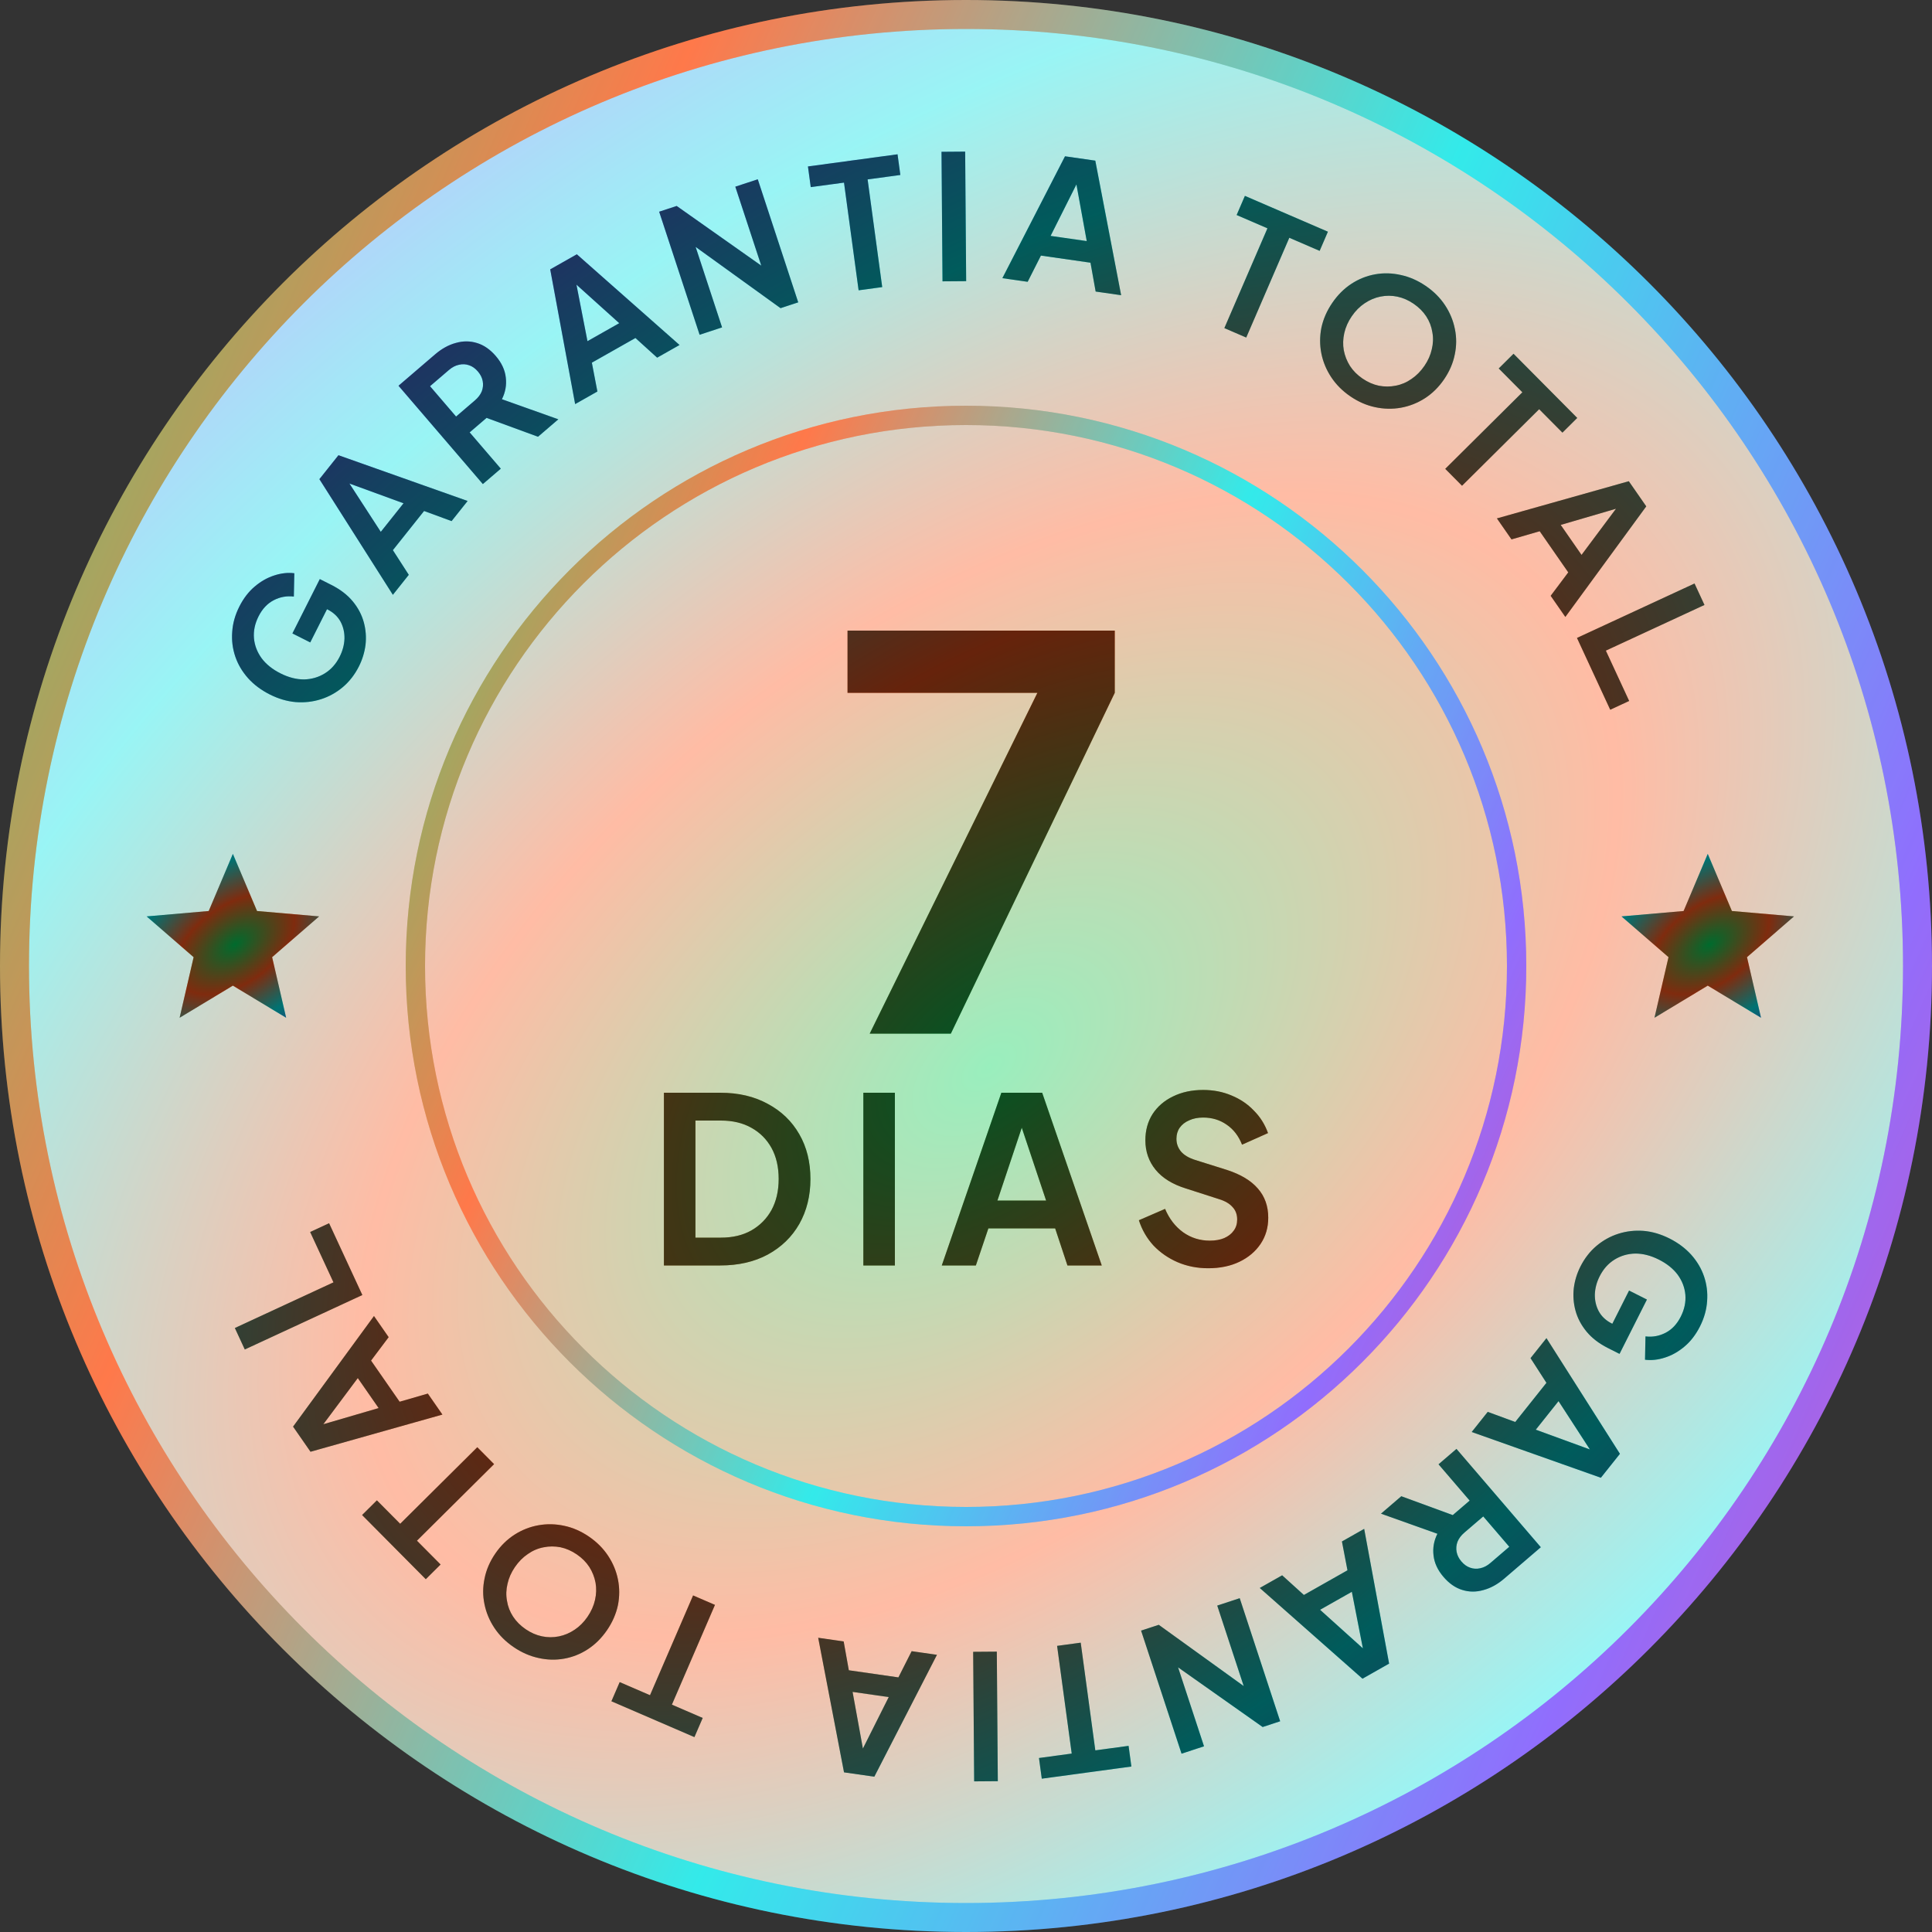
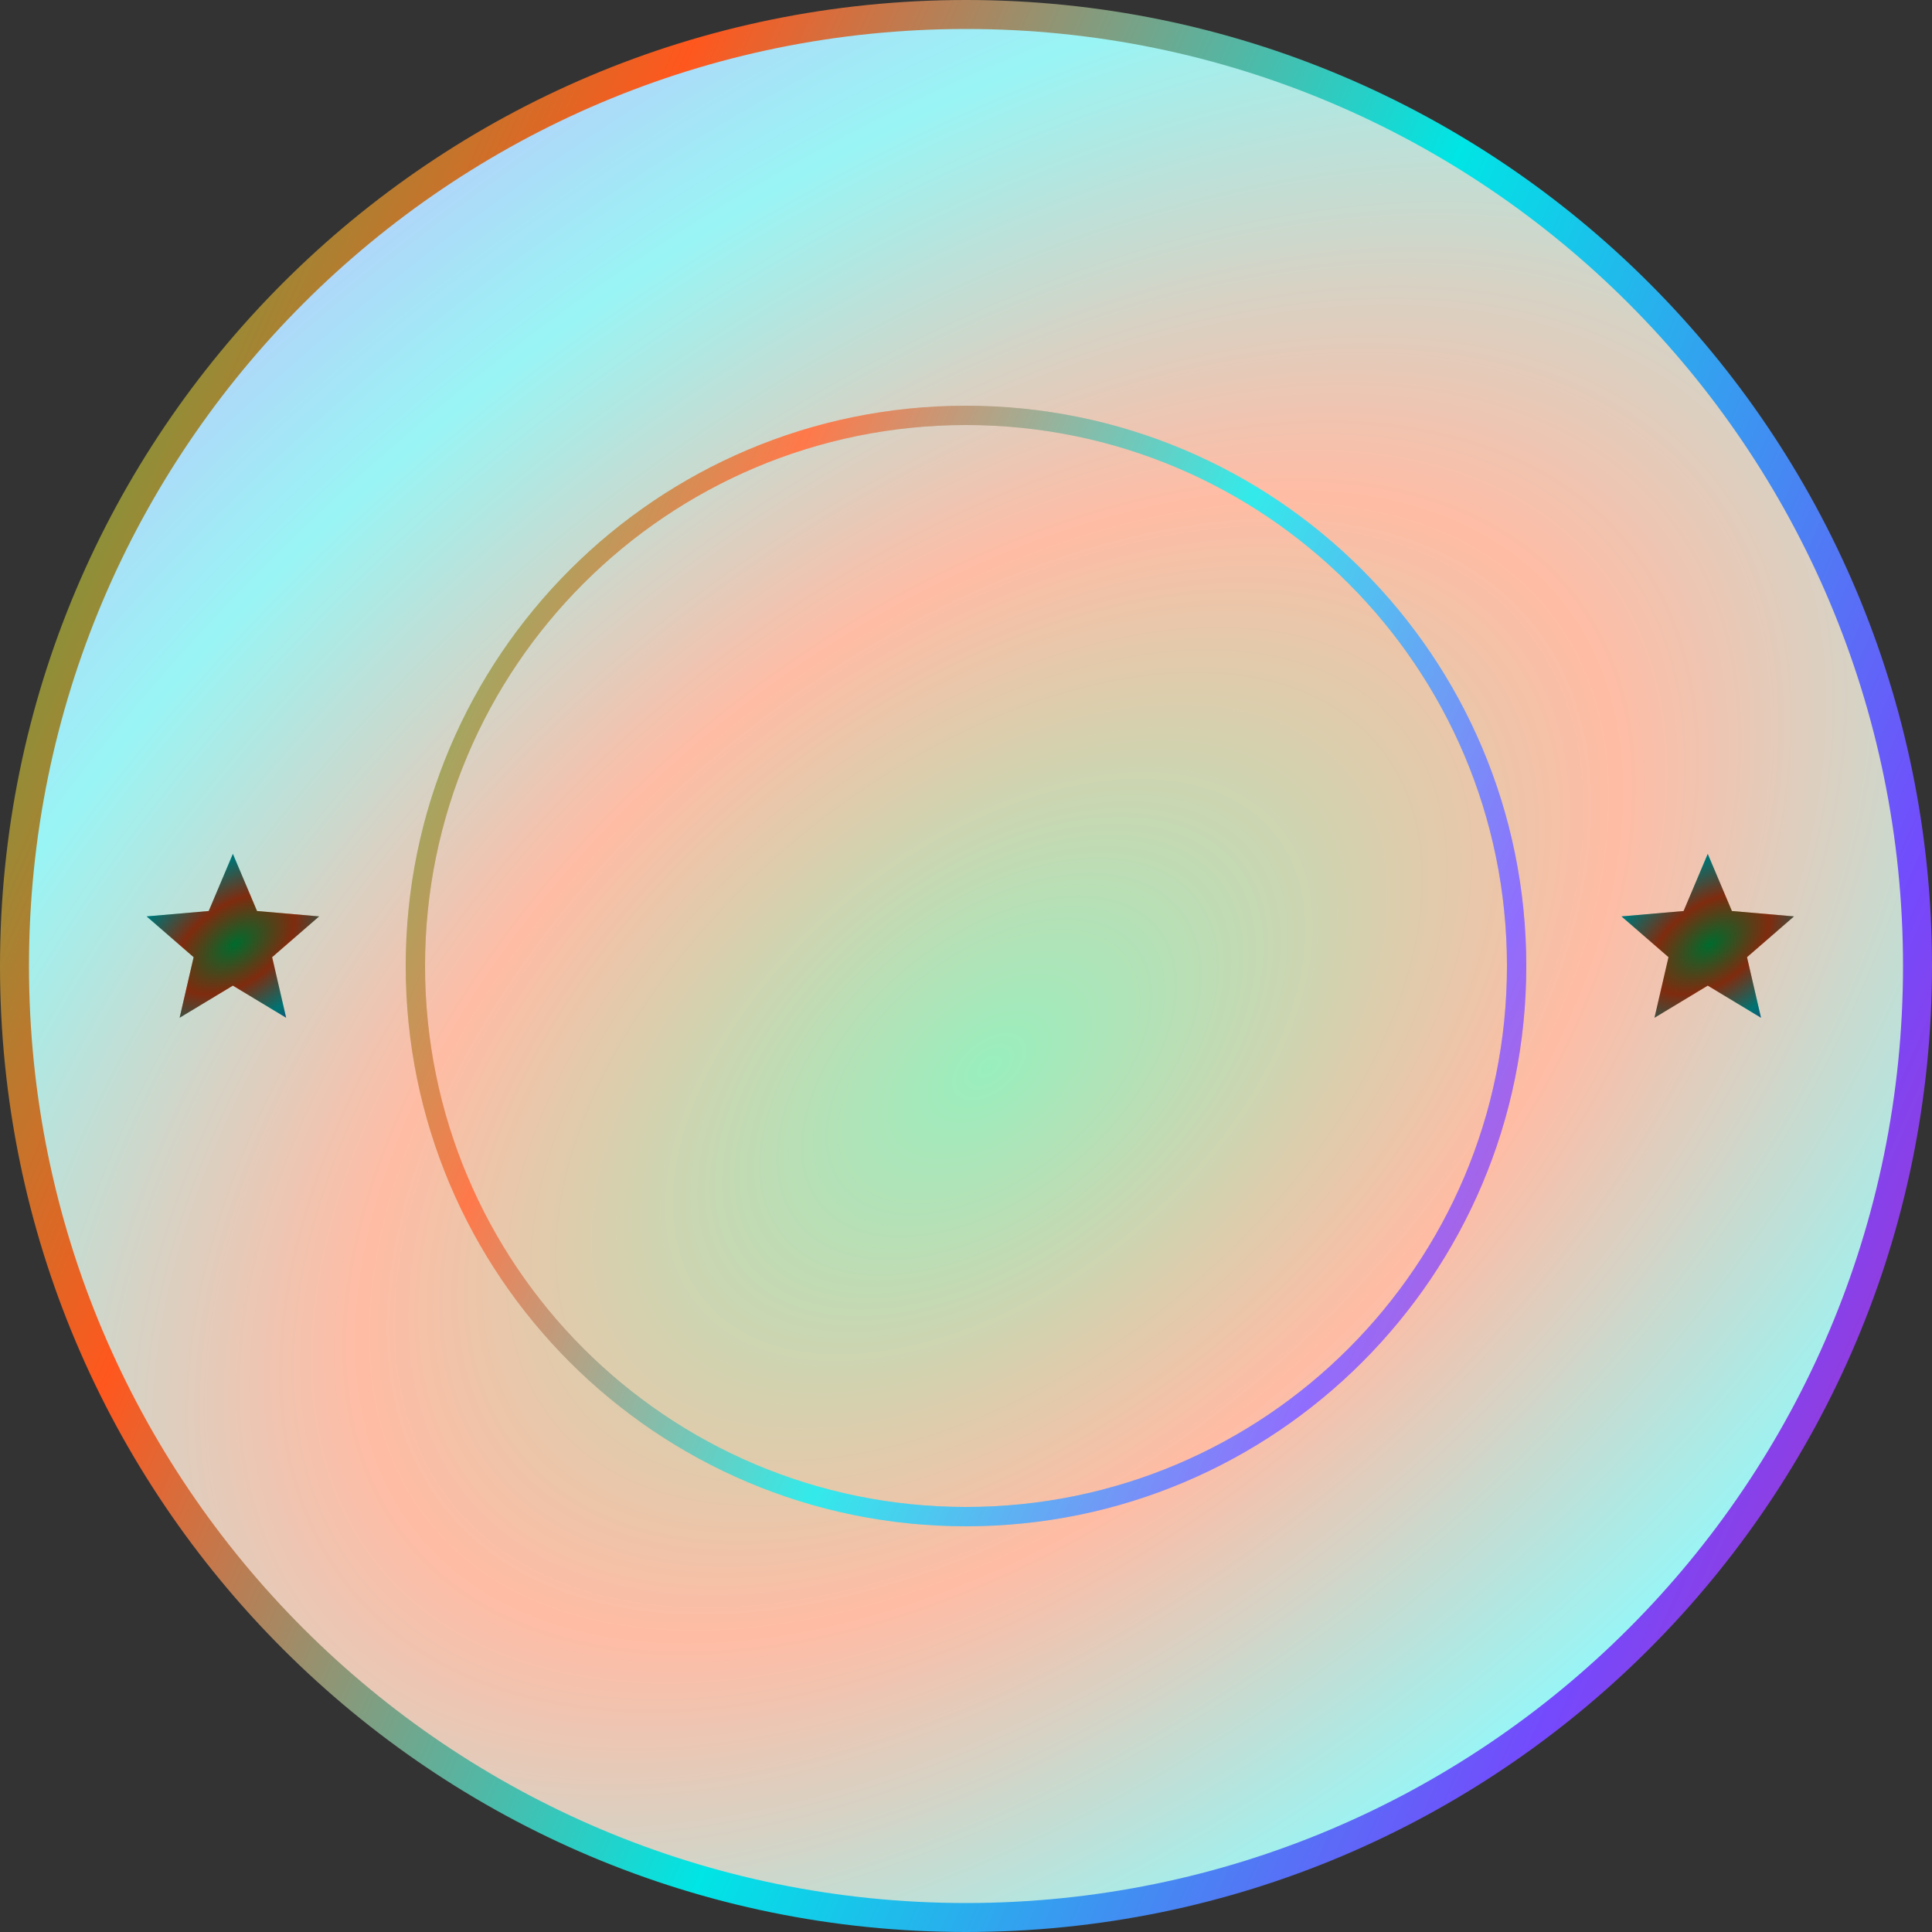
<svg xmlns="http://www.w3.org/2000/svg" width="200" height="200" viewBox="0 0 200 200" fill="none">
  <rect x="0" y="0" width="200" height="200" fill="#333333" stroke="none" />
  <path d="M198.5 100C198.5 154.4 154.4 198.5 100 198.5C45.6 198.5 1.5 154.4 1.5 100C1.5 45.6 45.6 1.5 100 1.5C154.4 1.5 198.5 45.6 198.5 100Z" fill="url(#paint0_angular_653_2242)" />
  <path d="M198.5 100C198.5 154.4 154.4 198.5 100 198.5C45.6 198.5 1.5 154.4 1.5 100C1.5 45.6 45.6 1.5 100 1.5C154.4 1.5 198.5 45.6 198.5 100Z" fill="white" fill-opacity="0.6" />
  <path d="M198.5 100C198.5 154.4 154.4 198.5 100 198.5C45.6 198.5 1.5 154.4 1.5 100C1.5 45.6 45.6 1.5 100 1.5C154.4 1.5 198.5 45.6 198.5 100Z" stroke="url(#paint1_linear_653_2242)" stroke-width="3" />
-   <path d="M198.5 100C198.5 154.4 154.4 198.5 100 198.5C45.6 198.5 1.5 154.4 1.5 100C1.5 45.6 45.6 1.5 100 1.5C154.4 1.5 198.5 45.6 198.5 100Z" stroke="white" stroke-opacity="0.2" stroke-width="3" />
  <path d="M157 100C157 131.48 131.48 157 100 157C68.52 157 43 131.48 43 100C43 68.52 68.52 43 100 43C131.48 43 157 68.52 157 100Z" stroke="url(#paint2_linear_653_2242)" stroke-width="2" />
  <path d="M157 100C157 131.48 131.48 157 100 157C68.52 157 43 131.48 43 100C43 68.52 68.52 43 100 43C131.48 43 157 68.52 157 100Z" stroke="white" stroke-opacity="0.2" stroke-width="2" />
-   <path fill-rule="evenodd" clip-rule="evenodd" d="M97.569 29.124L97.465 15.714L99.913 15.695L100.017 29.105L97.569 29.124ZM87.371 18.904L88.883 30.052L91.327 29.721L89.815 18.573L93.204 18.113L92.913 15.973L83.638 17.231L83.929 19.371L87.371 18.904ZM72.424 34.656L68.236 21.916L70.049 21.321L78.806 27.498L76.119 19.325L78.445 18.561L82.632 31.3L80.803 31.901L72.011 25.561L74.749 33.891L72.424 34.656ZM56.958 27.884L59.539 41.833L61.842 40.529L61.269 37.544L65.78 34.99L68.029 37.026L70.347 35.714L59.715 26.324L56.958 27.884ZM64.105 33.456L60.815 35.319L59.674 29.467L64.105 33.456ZM49.985 50.111L41.253 39.933L45.037 36.687C45.729 36.093 46.449 35.697 47.196 35.499C47.944 35.284 48.676 35.289 49.39 35.514C50.097 35.729 50.744 36.179 51.33 36.862C51.931 37.563 52.275 38.304 52.36 39.085C52.454 39.858 52.32 40.605 51.958 41.327L57.799 43.407L55.695 45.212L50.37 43.259L48.619 44.76L51.843 48.517L49.985 50.111ZM47.213 43.121L49.167 41.445C49.504 41.156 49.74 40.842 49.877 40.504C50.005 40.156 50.037 39.805 49.97 39.451C49.904 39.097 49.737 38.765 49.472 38.456C49.198 38.137 48.896 37.922 48.564 37.812C48.224 37.692 47.876 37.674 47.521 37.758C47.158 37.832 46.808 38.014 46.471 38.303L44.517 39.979L47.213 43.121ZM33.063 49.602L40.67 61.576L42.318 59.506L40.671 56.952L43.901 52.897L46.748 53.945L48.408 51.861L35.037 47.124L33.063 49.602ZM41.774 52.1L39.419 55.057L36.174 50.055L41.774 52.1ZM37.156 68.985C36.723 69.842 36.168 70.556 35.49 71.128C34.812 71.7 34.056 72.119 33.224 72.384C32.391 72.65 31.521 72.749 30.614 72.681C29.713 72.603 28.818 72.34 27.928 71.891C27.039 71.443 26.292 70.885 25.688 70.217C25.079 69.533 24.636 68.786 24.36 67.975C24.078 67.147 23.971 66.293 24.039 65.414C24.095 64.528 24.34 63.657 24.772 62.8C25.204 61.943 25.735 61.25 26.365 60.721C27 60.181 27.678 59.797 28.398 59.568C29.107 59.335 29.797 59.259 30.467 59.342L30.419 61.757C29.684 61.669 28.988 61.795 28.332 62.136C27.677 62.477 27.154 63.034 26.765 63.805C26.387 64.555 26.229 65.308 26.29 66.065C26.358 66.812 26.621 67.502 27.08 68.137C27.545 68.761 28.195 69.284 29.031 69.705C29.866 70.127 30.681 70.336 31.476 70.334C32.265 70.315 32.982 70.106 33.627 69.705C34.273 69.305 34.785 68.73 35.163 67.98C35.471 67.369 35.637 66.747 35.66 66.114C35.673 65.475 35.538 64.89 35.256 64.358C34.962 63.82 34.51 63.397 33.9 63.089L33.852 63.065L32.117 66.504L30.269 65.572L33.106 59.947L34.311 60.555C35.232 61.02 35.968 61.586 36.519 62.253C37.069 62.92 37.45 63.643 37.662 64.422C37.869 65.185 37.928 65.961 37.84 66.749C37.74 67.532 37.512 68.278 37.156 68.985ZM25.341 139.697L37.51 134.062L34.068 126.63L32.108 127.538L34.521 132.748L24.313 137.476L25.341 139.697ZM163.603 131.116C164.035 130.259 164.59 129.545 165.268 128.973C165.947 128.401 166.702 127.982 167.535 127.717C168.368 127.451 169.237 127.352 170.144 127.42C171.045 127.498 171.941 127.762 172.83 128.21C173.719 128.659 174.466 129.217 175.07 129.884C175.679 130.568 176.122 131.315 176.399 132.127C176.68 132.954 176.787 133.808 176.72 134.688C176.663 135.573 176.418 136.444 175.986 137.301C175.554 138.158 175.023 138.852 174.393 139.381C173.758 139.921 173.081 140.305 172.361 140.533C171.651 140.767 170.962 140.842 170.291 140.759L170.34 138.344C171.075 138.433 171.77 138.306 172.426 137.965C173.082 137.624 173.604 137.068 173.993 136.296C174.372 135.546 174.53 134.793 174.468 134.036C174.401 133.29 174.138 132.599 173.678 131.964C173.214 131.34 172.563 130.817 171.728 130.396C170.892 129.974 170.077 129.765 169.283 129.768C168.494 129.786 167.776 129.996 167.131 130.396C166.486 130.796 165.974 131.371 165.596 132.121C165.288 132.732 165.122 133.354 165.098 133.987C165.085 134.626 165.22 135.211 165.503 135.744C165.796 136.281 166.248 136.704 166.859 137.012L166.907 137.036L168.641 133.597L170.49 134.529L167.653 140.154L166.447 139.546C165.526 139.082 164.79 138.516 164.24 137.848C163.689 137.181 163.308 136.458 163.096 135.679C162.889 134.916 162.83 134.14 162.919 133.352C163.018 132.569 163.246 131.824 163.603 131.116ZM160.089 138.525L167.695 150.499L165.721 152.977L152.35 148.24L154.01 146.156L156.857 147.204L160.087 143.15L158.44 140.595L160.089 138.525ZM161.339 145.045L158.984 148.001L164.584 150.046L161.339 145.045ZM159.505 160.168L150.774 149.99L148.916 151.584L152.139 155.341L150.389 156.842L145.063 154.889L142.959 156.694L148.8 158.775C148.438 159.496 148.305 160.243 148.399 161.016C148.484 161.797 148.827 162.538 149.429 163.239C150.015 163.923 150.661 164.372 151.368 164.588C152.083 164.813 152.814 164.817 153.562 164.602C154.309 164.404 155.029 164.008 155.721 163.414L159.505 160.168ZM151.592 158.656L153.545 156.98L156.241 160.122L154.287 161.798C153.95 162.088 153.6 162.269 153.237 162.344C152.882 162.427 152.534 162.409 152.195 162.289C151.863 162.179 151.56 161.964 151.287 161.646C151.021 161.336 150.855 161.004 150.788 160.65C150.722 160.296 150.753 159.945 150.882 159.598C151.018 159.259 151.255 158.945 151.592 158.656ZM141.219 158.268L143.8 172.217L141.044 173.778L130.411 164.387L132.729 163.075L134.978 165.111L139.49 162.557L138.917 159.572L141.219 158.268ZM139.943 164.782L136.654 166.645L141.084 170.634L139.943 164.782ZM132.522 178.185L128.335 165.445L126.009 166.21L128.748 174.541L119.956 168.2L118.126 168.801L122.314 181.541L124.639 180.776L121.953 172.603L130.71 178.781L132.522 178.185ZM111.875 170.049L113.387 181.197L116.83 180.73L117.12 182.87L107.845 184.129L107.555 181.988L110.944 181.528L109.431 170.381L111.875 170.049ZM103.293 184.387L103.189 170.977L100.742 170.996L100.845 184.406L103.293 184.387ZM96.993 171.306L90.509 183.923L87.373 183.473L84.699 169.542L87.336 169.92L87.871 172.906L93.003 173.643L94.374 170.93L96.993 171.306ZM92.001 175.681L88.259 175.144L89.327 181.01L92.001 175.681ZM69.553 176.465L74.013 166.137L71.749 165.159L67.289 175.487L64.15 174.132L63.293 176.115L71.886 179.825L72.743 177.842L69.553 176.465ZM60.974 159.073C61.786 159.628 62.446 160.29 62.953 161.058C63.46 161.826 63.8 162.647 63.973 163.521C64.146 164.396 64.144 165.281 63.967 166.177C63.773 167.077 63.399 167.933 62.844 168.746C62.282 169.568 61.62 170.227 60.858 170.725C60.097 171.222 59.278 171.548 58.401 171.704C57.523 171.861 56.638 171.837 55.745 171.634C54.846 171.44 53.985 171.062 53.163 170.5C52.34 169.938 51.676 169.273 51.169 168.505C50.662 167.737 50.322 166.916 50.149 166.042C49.969 165.177 49.973 164.3 50.16 163.411C50.336 162.514 50.706 161.655 51.268 160.832C51.823 160.02 52.49 159.364 53.268 158.864C54.039 158.373 54.864 158.05 55.741 157.894C56.618 157.738 57.506 157.756 58.406 157.95C59.296 158.137 60.152 158.511 60.974 159.073ZM59.715 160.916C59.17 160.543 58.605 160.295 58.021 160.172C57.43 160.059 56.847 160.06 56.273 160.177C55.69 160.286 55.146 160.518 54.643 160.872C54.129 161.218 53.683 161.669 53.304 162.224C52.925 162.779 52.67 163.353 52.54 163.948C52.393 164.545 52.374 165.136 52.484 165.719C52.577 166.306 52.787 166.849 53.114 167.349C53.441 167.849 53.877 168.285 54.422 168.658C54.957 169.023 55.517 169.268 56.101 169.391C56.685 169.514 57.273 169.516 57.863 169.397C58.437 169.28 58.981 169.048 59.494 168.702C60.001 168.365 60.444 167.919 60.823 167.364C61.202 166.809 61.46 166.23 61.597 165.626C61.734 165.021 61.752 164.431 61.653 163.854C61.543 163.27 61.328 162.723 61.008 162.214C60.681 161.714 60.249 161.281 59.715 160.916ZM43.163 159.492L51.147 151.566L49.41 149.816L41.426 157.742L39.016 155.315L37.483 156.836L44.078 163.479L45.611 161.957L43.163 159.492ZM45.798 146.436L32.145 150.285L30.338 147.683L38.714 136.235L40.234 138.423L38.412 140.849L41.369 145.107L44.289 144.263L45.798 146.436ZM39.195 145.763L37.039 142.658L33.472 147.436L39.195 145.763ZM110.249 16.179L103.765 28.796L106.384 29.172L107.756 26.459L112.887 27.195L113.422 30.181L116.059 30.56L113.385 16.629L110.249 16.179ZM112.499 24.957L108.757 24.42L111.431 19.091L112.499 24.957ZM126.745 33.965L131.205 23.636L128.016 22.259L128.872 20.276L137.465 23.986L136.609 25.97L133.469 24.614L129.009 34.942L126.745 33.965ZM137.805 39.043C138.312 39.811 138.972 40.473 139.784 41.028C140.606 41.59 141.462 41.965 142.352 42.151C143.252 42.345 144.14 42.364 145.018 42.208C145.895 42.051 146.719 41.728 147.49 41.238C148.268 40.738 148.935 40.081 149.49 39.269C150.052 38.447 150.422 37.587 150.599 36.691C150.786 35.801 150.789 34.924 150.609 34.06C150.437 33.186 150.097 32.364 149.59 31.596C149.083 30.828 148.418 30.163 147.596 29.601C146.774 29.039 145.913 28.661 145.013 28.468C144.12 28.264 143.235 28.241 142.358 28.397C141.48 28.553 140.661 28.88 139.9 29.377C139.138 29.874 138.477 30.533 137.915 31.356C137.359 32.168 136.985 33.024 136.791 33.924C136.615 34.82 136.613 35.706 136.785 36.58C136.958 37.454 137.298 38.275 137.805 39.043ZM142.738 39.929C142.153 39.806 141.589 39.558 141.044 39.186C140.509 38.82 140.078 38.387 139.751 37.887C139.431 37.378 139.216 36.831 139.106 36.247C139.006 35.67 139.025 35.08 139.161 34.476C139.298 33.871 139.556 33.292 139.936 32.737C140.315 32.182 140.758 31.737 141.264 31.4C141.778 31.053 142.321 30.821 142.895 30.705C143.485 30.585 144.073 30.587 144.657 30.71C145.242 30.834 145.801 31.078 146.336 31.444C146.881 31.816 147.317 32.252 147.644 32.752C147.971 33.252 148.181 33.795 148.274 34.382C148.384 34.966 148.365 35.556 148.219 36.154C148.088 36.748 147.834 37.322 147.455 37.877C147.075 38.432 146.629 38.883 146.116 39.23C145.612 39.583 145.069 39.815 144.485 39.925C143.911 40.041 143.329 40.043 142.738 39.929ZM149.611 48.535L157.595 40.609L155.148 38.144L156.681 36.622L163.275 43.265L161.742 44.787L159.333 42.36L151.349 50.285L149.611 48.535ZM168.613 49.816L154.96 53.665L156.469 55.838L159.389 54.994L162.346 59.252L160.525 61.678L162.044 63.866L170.42 52.418L168.613 49.816ZM163.72 57.443L161.564 54.339L167.286 52.666L163.72 57.443ZM163.248 66.039L175.417 60.404L176.446 62.625L166.237 67.353L168.65 72.563L166.69 73.471L163.248 66.039ZM90.032 107L107.392 71.72H87.736V65.28H115.4V71.72L98.432 107H90.032ZM125.072 131.288C123.936 131.288 122.88 131.08 121.904 130.664C120.944 130.248 120.112 129.672 119.408 128.936C118.72 128.184 118.216 127.312 117.896 126.32L120.608 125.144C121.04 126.168 121.664 126.976 122.48 127.568C123.296 128.144 124.216 128.432 125.24 128.432C125.816 128.432 126.312 128.344 126.728 128.168C127.16 127.976 127.488 127.72 127.712 127.4C127.952 127.08 128.072 126.696 128.072 126.248C128.072 125.72 127.912 125.288 127.592 124.952C127.288 124.6 126.824 124.328 126.2 124.136L122.768 123.032C121.376 122.6 120.328 121.952 119.624 121.088C118.92 120.224 118.568 119.208 118.568 118.04C118.568 117.016 118.816 116.112 119.312 115.328C119.824 114.544 120.528 113.936 121.424 113.504C122.336 113.056 123.376 112.832 124.544 112.832C125.616 112.832 126.6 113.024 127.496 113.408C128.392 113.776 129.16 114.296 129.8 114.968C130.456 115.624 130.944 116.4 131.264 117.296L128.576 118.496C128.224 117.6 127.696 116.912 126.992 116.432C126.288 115.936 125.472 115.688 124.544 115.688C124 115.688 123.52 115.784 123.104 115.976C122.688 116.152 122.36 116.408 122.12 116.744C121.896 117.064 121.784 117.448 121.784 117.896C121.784 118.392 121.944 118.832 122.264 119.216C122.584 119.584 123.072 119.872 123.728 120.08L127.016 121.112C128.44 121.576 129.504 122.216 130.208 123.032C130.928 123.848 131.288 124.856 131.288 126.056C131.288 127.08 131.024 127.984 130.496 128.768C129.968 129.552 129.24 130.168 128.312 130.616C127.384 131.064 126.304 131.288 125.072 131.288ZM68.728 131V113.12H74.56C76.448 113.12 78.088 113.504 79.48 114.272C80.888 115.024 81.976 116.072 82.744 117.416C83.512 118.744 83.896 120.288 83.896 122.048C83.896 123.792 83.512 125.344 82.744 126.704C81.976 128.048 80.888 129.104 79.48 129.872C78.088 130.624 76.448 131 74.56 131H68.728ZM71.992 128.12H74.632C75.848 128.12 76.896 127.872 77.776 127.376C78.672 126.864 79.368 126.16 79.864 125.264C80.36 124.352 80.608 123.28 80.608 122.048C80.608 120.8 80.36 119.728 79.864 118.832C79.368 117.936 78.672 117.24 77.776 116.744C76.896 116.248 75.848 116 74.632 116H71.992V128.12ZM89.374 131V113.12H92.638V131H89.374ZM103.661 113.12L97.493 131H101.021L102.317 127.16H109.229L110.501 131H114.053L107.885 113.12H103.661ZM105.773 116.74L108.293 124.28H103.253L105.773 116.74Z" fill="url(#paint3_angular_653_2242)" />
-   <path fill-rule="evenodd" clip-rule="evenodd" d="M97.569 29.124L97.465 15.714L99.913 15.695L100.017 29.105L97.569 29.124ZM87.371 18.904L88.883 30.052L91.327 29.721L89.815 18.573L93.204 18.113L92.913 15.973L83.638 17.231L83.929 19.371L87.371 18.904ZM72.424 34.656L68.236 21.916L70.049 21.321L78.806 27.498L76.119 19.325L78.445 18.561L82.632 31.3L80.803 31.901L72.011 25.561L74.749 33.891L72.424 34.656ZM56.958 27.884L59.539 41.833L61.842 40.529L61.269 37.544L65.78 34.99L68.029 37.026L70.347 35.714L59.715 26.324L56.958 27.884ZM64.105 33.456L60.815 35.319L59.674 29.467L64.105 33.456ZM49.985 50.111L41.253 39.933L45.037 36.687C45.729 36.093 46.449 35.697 47.196 35.499C47.944 35.284 48.676 35.289 49.39 35.514C50.097 35.729 50.744 36.179 51.33 36.862C51.931 37.563 52.275 38.304 52.36 39.085C52.454 39.858 52.32 40.605 51.958 41.327L57.799 43.407L55.695 45.212L50.37 43.259L48.619 44.76L51.843 48.517L49.985 50.111ZM47.213 43.121L49.167 41.445C49.504 41.156 49.74 40.842 49.877 40.504C50.005 40.156 50.037 39.805 49.97 39.451C49.904 39.097 49.737 38.765 49.472 38.456C49.198 38.137 48.896 37.922 48.564 37.812C48.224 37.692 47.876 37.674 47.521 37.758C47.158 37.832 46.808 38.014 46.471 38.303L44.517 39.979L47.213 43.121ZM33.063 49.602L40.67 61.576L42.318 59.506L40.671 56.952L43.901 52.897L46.748 53.945L48.408 51.861L35.037 47.124L33.063 49.602ZM41.774 52.1L39.419 55.057L36.174 50.055L41.774 52.1ZM37.156 68.985C36.723 69.842 36.168 70.556 35.49 71.128C34.812 71.7 34.056 72.119 33.224 72.384C32.391 72.65 31.521 72.749 30.614 72.681C29.713 72.603 28.818 72.34 27.928 71.891C27.039 71.443 26.292 70.885 25.688 70.217C25.079 69.533 24.636 68.786 24.36 67.975C24.078 67.147 23.971 66.293 24.039 65.414C24.095 64.528 24.34 63.657 24.772 62.8C25.204 61.943 25.735 61.25 26.365 60.721C27 60.181 27.678 59.797 28.398 59.568C29.107 59.335 29.797 59.259 30.467 59.342L30.419 61.757C29.684 61.669 28.988 61.795 28.332 62.136C27.677 62.477 27.154 63.034 26.765 63.805C26.387 64.555 26.229 65.308 26.29 66.065C26.358 66.812 26.621 67.502 27.08 68.137C27.545 68.761 28.195 69.284 29.031 69.705C29.866 70.127 30.681 70.336 31.476 70.334C32.265 70.315 32.982 70.106 33.627 69.705C34.273 69.305 34.785 68.73 35.163 67.98C35.471 67.369 35.637 66.747 35.66 66.114C35.673 65.475 35.538 64.89 35.256 64.358C34.962 63.82 34.51 63.397 33.9 63.089L33.852 63.065L32.117 66.504L30.269 65.572L33.106 59.947L34.311 60.555C35.232 61.02 35.968 61.586 36.519 62.253C37.069 62.92 37.45 63.643 37.662 64.422C37.869 65.185 37.928 65.961 37.84 66.749C37.74 67.532 37.512 68.278 37.156 68.985ZM25.341 139.697L37.51 134.062L34.068 126.63L32.108 127.538L34.521 132.748L24.313 137.476L25.341 139.697ZM163.603 131.116C164.035 130.259 164.59 129.545 165.268 128.973C165.947 128.401 166.702 127.982 167.535 127.717C168.368 127.451 169.237 127.352 170.144 127.42C171.045 127.498 171.941 127.762 172.83 128.21C173.719 128.659 174.466 129.217 175.07 129.884C175.679 130.568 176.122 131.315 176.399 132.127C176.68 132.954 176.787 133.808 176.72 134.688C176.663 135.573 176.418 136.444 175.986 137.301C175.554 138.158 175.023 138.852 174.393 139.381C173.758 139.921 173.081 140.305 172.361 140.533C171.651 140.767 170.962 140.842 170.291 140.759L170.34 138.344C171.075 138.433 171.77 138.306 172.426 137.965C173.082 137.624 173.604 137.068 173.993 136.296C174.372 135.546 174.53 134.793 174.468 134.036C174.401 133.29 174.138 132.599 173.678 131.964C173.214 131.34 172.563 130.817 171.728 130.396C170.892 129.974 170.077 129.765 169.283 129.768C168.494 129.786 167.776 129.996 167.131 130.396C166.486 130.796 165.974 131.371 165.596 132.121C165.288 132.732 165.122 133.354 165.098 133.987C165.085 134.626 165.22 135.211 165.503 135.744C165.796 136.281 166.248 136.704 166.859 137.012L166.907 137.036L168.641 133.597L170.49 134.529L167.653 140.154L166.447 139.546C165.526 139.082 164.79 138.516 164.24 137.848C163.689 137.181 163.308 136.458 163.096 135.679C162.889 134.916 162.83 134.14 162.919 133.352C163.018 132.569 163.246 131.824 163.603 131.116ZM160.089 138.525L167.695 150.499L165.721 152.977L152.35 148.24L154.01 146.156L156.857 147.204L160.087 143.15L158.44 140.595L160.089 138.525ZM161.339 145.045L158.984 148.001L164.584 150.046L161.339 145.045ZM159.505 160.168L150.774 149.99L148.916 151.584L152.139 155.341L150.389 156.842L145.063 154.889L142.959 156.694L148.8 158.775C148.438 159.496 148.305 160.243 148.399 161.016C148.484 161.797 148.827 162.538 149.429 163.239C150.015 163.923 150.661 164.372 151.368 164.588C152.083 164.813 152.814 164.817 153.562 164.602C154.309 164.404 155.029 164.008 155.721 163.414L159.505 160.168ZM151.592 158.656L153.545 156.98L156.241 160.122L154.287 161.798C153.95 162.088 153.6 162.269 153.237 162.344C152.882 162.427 152.534 162.409 152.195 162.289C151.863 162.179 151.56 161.964 151.287 161.646C151.021 161.336 150.855 161.004 150.788 160.65C150.722 160.296 150.753 159.945 150.882 159.598C151.018 159.259 151.255 158.945 151.592 158.656ZM141.219 158.268L143.8 172.217L141.044 173.778L130.411 164.387L132.729 163.075L134.978 165.111L139.49 162.557L138.917 159.572L141.219 158.268ZM139.943 164.782L136.654 166.645L141.084 170.634L139.943 164.782ZM132.522 178.185L128.335 165.445L126.009 166.21L128.748 174.541L119.956 168.2L118.126 168.801L122.314 181.541L124.639 180.776L121.953 172.603L130.71 178.781L132.522 178.185ZM111.875 170.049L113.387 181.197L116.83 180.73L117.12 182.87L107.845 184.129L107.555 181.988L110.944 181.528L109.431 170.381L111.875 170.049ZM103.293 184.387L103.189 170.977L100.742 170.996L100.845 184.406L103.293 184.387ZM96.993 171.306L90.509 183.923L87.373 183.473L84.699 169.542L87.336 169.92L87.871 172.906L93.003 173.643L94.374 170.93L96.993 171.306ZM92.001 175.681L88.259 175.144L89.327 181.01L92.001 175.681ZM69.553 176.465L74.013 166.137L71.749 165.159L67.289 175.487L64.15 174.132L63.293 176.115L71.886 179.825L72.743 177.842L69.553 176.465ZM60.974 159.073C61.786 159.628 62.446 160.29 62.953 161.058C63.46 161.826 63.8 162.647 63.973 163.521C64.146 164.396 64.144 165.281 63.967 166.177C63.773 167.077 63.399 167.933 62.844 168.746C62.282 169.568 61.62 170.227 60.858 170.725C60.097 171.222 59.278 171.548 58.401 171.704C57.523 171.861 56.638 171.837 55.745 171.634C54.846 171.44 53.985 171.062 53.163 170.5C52.34 169.938 51.676 169.273 51.169 168.505C50.662 167.737 50.322 166.916 50.149 166.042C49.969 165.177 49.973 164.3 50.16 163.411C50.336 162.514 50.706 161.655 51.268 160.832C51.823 160.02 52.49 159.364 53.268 158.864C54.039 158.373 54.864 158.05 55.741 157.894C56.618 157.738 57.506 157.756 58.406 157.95C59.296 158.137 60.152 158.511 60.974 159.073ZM59.715 160.916C59.17 160.543 58.605 160.295 58.021 160.172C57.43 160.059 56.847 160.06 56.273 160.177C55.69 160.286 55.146 160.518 54.643 160.872C54.129 161.218 53.683 161.669 53.304 162.224C52.925 162.779 52.67 163.353 52.54 163.948C52.393 164.545 52.374 165.136 52.484 165.719C52.577 166.306 52.787 166.849 53.114 167.349C53.441 167.849 53.877 168.285 54.422 168.658C54.957 169.023 55.517 169.268 56.101 169.391C56.685 169.514 57.273 169.516 57.863 169.397C58.437 169.28 58.981 169.048 59.494 168.702C60.001 168.365 60.444 167.919 60.823 167.364C61.202 166.809 61.46 166.23 61.597 165.626C61.734 165.021 61.752 164.431 61.653 163.854C61.543 163.27 61.328 162.723 61.008 162.214C60.681 161.714 60.249 161.281 59.715 160.916ZM43.163 159.492L51.147 151.566L49.41 149.816L41.426 157.742L39.016 155.315L37.483 156.836L44.078 163.479L45.611 161.957L43.163 159.492ZM45.798 146.436L32.145 150.285L30.338 147.683L38.714 136.235L40.234 138.423L38.412 140.849L41.369 145.107L44.289 144.263L45.798 146.436ZM39.195 145.763L37.039 142.658L33.472 147.436L39.195 145.763ZM110.249 16.179L103.765 28.796L106.384 29.172L107.756 26.459L112.887 27.195L113.422 30.181L116.059 30.56L113.385 16.629L110.249 16.179ZM112.499 24.957L108.757 24.42L111.431 19.091L112.499 24.957ZM126.745 33.965L131.205 23.636L128.016 22.259L128.872 20.276L137.465 23.986L136.609 25.97L133.469 24.614L129.009 34.942L126.745 33.965ZM137.805 39.043C138.312 39.811 138.972 40.473 139.784 41.028C140.606 41.59 141.462 41.965 142.352 42.151C143.252 42.345 144.14 42.364 145.018 42.208C145.895 42.051 146.719 41.728 147.49 41.238C148.268 40.738 148.935 40.081 149.49 39.269C150.052 38.447 150.422 37.587 150.599 36.691C150.786 35.801 150.789 34.924 150.609 34.06C150.437 33.186 150.097 32.364 149.59 31.596C149.083 30.828 148.418 30.163 147.596 29.601C146.774 29.039 145.913 28.661 145.013 28.468C144.12 28.264 143.235 28.241 142.358 28.397C141.48 28.553 140.661 28.88 139.9 29.377C139.138 29.874 138.477 30.533 137.915 31.356C137.359 32.168 136.985 33.024 136.791 33.924C136.615 34.82 136.613 35.706 136.785 36.58C136.958 37.454 137.298 38.275 137.805 39.043ZM142.738 39.929C142.153 39.806 141.589 39.558 141.044 39.186C140.509 38.82 140.078 38.387 139.751 37.887C139.431 37.378 139.216 36.831 139.106 36.247C139.006 35.67 139.025 35.08 139.161 34.476C139.298 33.871 139.556 33.292 139.936 32.737C140.315 32.182 140.758 31.737 141.264 31.4C141.778 31.053 142.321 30.821 142.895 30.705C143.485 30.585 144.073 30.587 144.657 30.71C145.242 30.834 145.801 31.078 146.336 31.444C146.881 31.816 147.317 32.252 147.644 32.752C147.971 33.252 148.181 33.795 148.274 34.382C148.384 34.966 148.365 35.556 148.219 36.154C148.088 36.748 147.834 37.322 147.455 37.877C147.075 38.432 146.629 38.883 146.116 39.23C145.612 39.583 145.069 39.815 144.485 39.925C143.911 40.041 143.329 40.043 142.738 39.929ZM149.611 48.535L157.595 40.609L155.148 38.144L156.681 36.622L163.275 43.265L161.742 44.787L159.333 42.36L151.349 50.285L149.611 48.535ZM168.613 49.816L154.96 53.665L156.469 55.838L159.389 54.994L162.346 59.252L160.525 61.678L162.044 63.866L170.42 52.418L168.613 49.816ZM163.72 57.443L161.564 54.339L167.286 52.666L163.72 57.443ZM163.248 66.039L175.417 60.404L176.446 62.625L166.237 67.353L168.65 72.563L166.69 73.471L163.248 66.039ZM90.032 107L107.392 71.72H87.736V65.28H115.4V71.72L98.432 107H90.032ZM125.072 131.288C123.936 131.288 122.88 131.08 121.904 130.664C120.944 130.248 120.112 129.672 119.408 128.936C118.72 128.184 118.216 127.312 117.896 126.32L120.608 125.144C121.04 126.168 121.664 126.976 122.48 127.568C123.296 128.144 124.216 128.432 125.24 128.432C125.816 128.432 126.312 128.344 126.728 128.168C127.16 127.976 127.488 127.72 127.712 127.4C127.952 127.08 128.072 126.696 128.072 126.248C128.072 125.72 127.912 125.288 127.592 124.952C127.288 124.6 126.824 124.328 126.2 124.136L122.768 123.032C121.376 122.6 120.328 121.952 119.624 121.088C118.92 120.224 118.568 119.208 118.568 118.04C118.568 117.016 118.816 116.112 119.312 115.328C119.824 114.544 120.528 113.936 121.424 113.504C122.336 113.056 123.376 112.832 124.544 112.832C125.616 112.832 126.6 113.024 127.496 113.408C128.392 113.776 129.16 114.296 129.8 114.968C130.456 115.624 130.944 116.4 131.264 117.296L128.576 118.496C128.224 117.6 127.696 116.912 126.992 116.432C126.288 115.936 125.472 115.688 124.544 115.688C124 115.688 123.52 115.784 123.104 115.976C122.688 116.152 122.36 116.408 122.12 116.744C121.896 117.064 121.784 117.448 121.784 117.896C121.784 118.392 121.944 118.832 122.264 119.216C122.584 119.584 123.072 119.872 123.728 120.08L127.016 121.112C128.44 121.576 129.504 122.216 130.208 123.032C130.928 123.848 131.288 124.856 131.288 126.056C131.288 127.08 131.024 127.984 130.496 128.768C129.968 129.552 129.24 130.168 128.312 130.616C127.384 131.064 126.304 131.288 125.072 131.288ZM68.728 131V113.12H74.56C76.448 113.12 78.088 113.504 79.48 114.272C80.888 115.024 81.976 116.072 82.744 117.416C83.512 118.744 83.896 120.288 83.896 122.048C83.896 123.792 83.512 125.344 82.744 126.704C81.976 128.048 80.888 129.104 79.48 129.872C78.088 130.624 76.448 131 74.56 131H68.728ZM71.992 128.12H74.632C75.848 128.12 76.896 127.872 77.776 127.376C78.672 126.864 79.368 126.16 79.864 125.264C80.36 124.352 80.608 123.28 80.608 122.048C80.608 120.8 80.36 119.728 79.864 118.832C79.368 117.936 78.672 117.24 77.776 116.744C76.896 116.248 75.848 116 74.632 116H71.992V128.12ZM89.374 131V113.12H92.638V131H89.374ZM103.661 113.12L97.493 131H101.021L102.317 127.16H109.229L110.501 131H114.053L107.885 113.12H103.661ZM105.773 116.74L108.293 124.28H103.253L105.773 116.74Z" fill="black" fill-opacity="0.6" />
  <path d="M18.594 105.357L20.045 99.085L15.179 94.866L21.607 94.308L24.107 88.393L26.607 94.308L33.036 94.866L28.17 99.085L29.621 105.357L24.107 102.031L18.594 105.357Z" fill="url(#paint4_angular_653_2242)" />
  <path d="M18.594 105.357L20.045 99.085L15.179 94.866L21.607 94.308L24.107 88.393L26.607 94.308L33.036 94.866L28.17 99.085L29.621 105.357L24.107 102.031L18.594 105.357Z" fill="black" fill-opacity="0.5" />
  <path d="M171.272 105.357L172.723 99.085L167.857 94.866L174.286 94.308L176.786 88.393L179.286 94.308L185.714 94.866L180.848 99.085L182.299 105.357L176.786 102.031L171.272 105.357Z" fill="url(#paint5_angular_653_2242)" />
  <path d="M171.272 105.357L172.723 99.085L167.857 94.866L174.286 94.308L176.786 88.393L179.286 94.308L185.714 94.866L180.848 99.085L182.299 105.357L176.786 102.031L171.272 105.357Z" fill="black" fill-opacity="0.5" />
  <defs>
    <radialGradient id="paint0_angular_653_2242" cx="0" cy="0" r="1" gradientUnits="userSpaceOnUse" gradientTransform="translate(102.429 110.465) rotate(49.334) scale(167.707 285.219)">
      <stop stop-color="#00D65B" />
      <stop offset="0.266" stop-color="#FF571D" />
      <stop offset="0.521" stop-color="#00E5E5" />
      <stop offset="0.766" stop-color="#7549FC" />
      <stop offset="1" stop-color="#FF0D70" />
    </radialGradient>
    <linearGradient id="paint1_linear_653_2242" x1="-6.857" y1="-16.744" x2="270.042" y2="104.88" gradientUnits="userSpaceOnUse">
      <stop stop-color="#00D65B" />
      <stop offset="0.266" stop-color="#FF571D" />
      <stop offset="0.521" stop-color="#00E5E5" />
      <stop offset="0.766" stop-color="#7549FC" />
      <stop offset="1" stop-color="#FF0D70" />
    </linearGradient>
    <linearGradient id="paint2_linear_653_2242" x1="38.023" y1="32.288" x2="198.625" y2="102.83" gradientUnits="userSpaceOnUse">
      <stop stop-color="#00D65B" />
      <stop offset="0.266" stop-color="#FF571D" />
      <stop offset="0.521" stop-color="#00E5E5" />
      <stop offset="0.766" stop-color="#7549FC" />
      <stop offset="1" stop-color="#FF0D70" />
    </linearGradient>
    <radialGradient id="paint3_angular_653_2242" cx="0" cy="0" r="1" gradientUnits="userSpaceOnUse" gradientTransform="translate(102.234 108.879) rotate(52.129) scale(135.937 226.657)">
      <stop stop-color="#00D65B" />
      <stop offset="0.266" stop-color="#FF571D" />
      <stop offset="0.521" stop-color="#00E5E5" />
      <stop offset="0.766" stop-color="#7549FC" />
      <stop offset="1" stop-color="#FF0D70" />
    </radialGradient>
    <radialGradient id="paint4_angular_653_2242" cx="0" cy="0" r="1" gradientUnits="userSpaceOnUse" gradientTransform="translate(24.324 97.762) rotate(55.137) scale(15.241 26.087)">
      <stop stop-color="#00D65B" />
      <stop offset="0.266" stop-color="#FF571D" />
      <stop offset="0.521" stop-color="#00E5E5" />
      <stop offset="0.766" stop-color="#7549FC" />
      <stop offset="1" stop-color="#FF0D70" />
    </radialGradient>
    <radialGradient id="paint5_angular_653_2242" cx="0" cy="0" r="1" gradientUnits="userSpaceOnUse" gradientTransform="translate(177.003 97.762) rotate(55.137) scale(15.241 26.087)">
      <stop stop-color="#00D65B" />
      <stop offset="0.266" stop-color="#FF571D" />
      <stop offset="0.521" stop-color="#00E5E5" />
      <stop offset="0.766" stop-color="#7549FC" />
      <stop offset="1" stop-color="#FF0D70" />
    </radialGradient>
  </defs>
</svg>